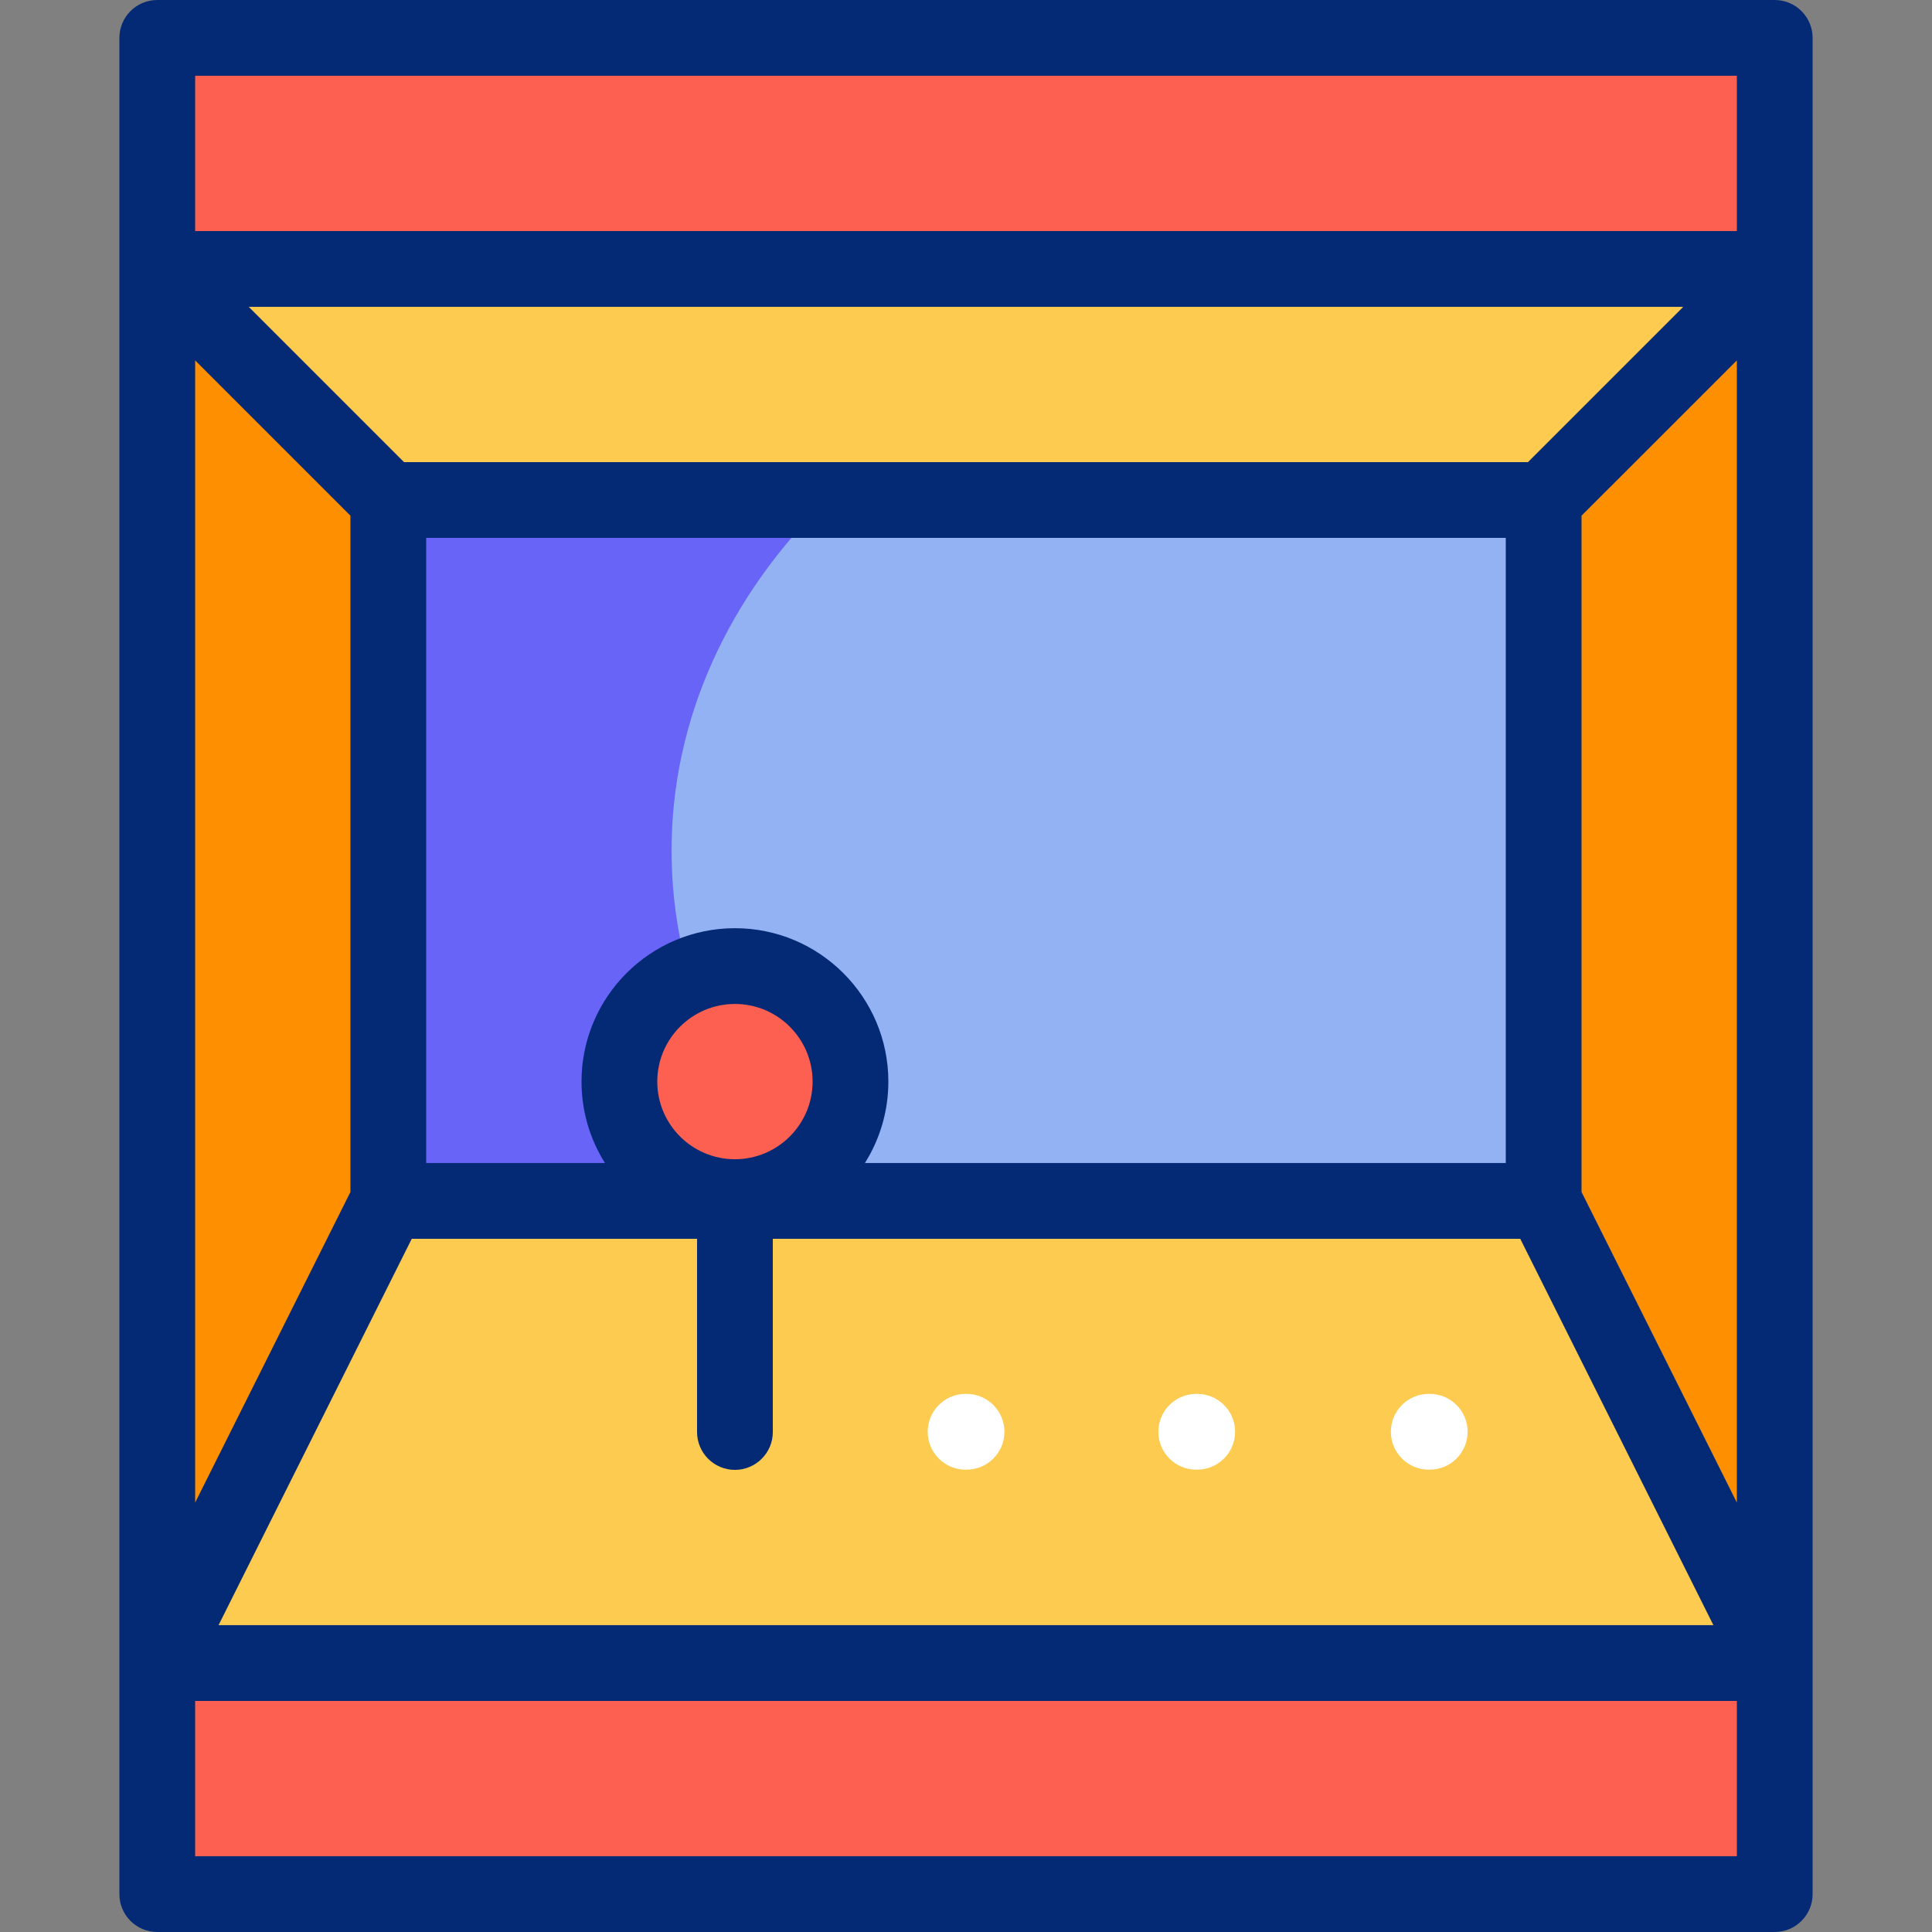
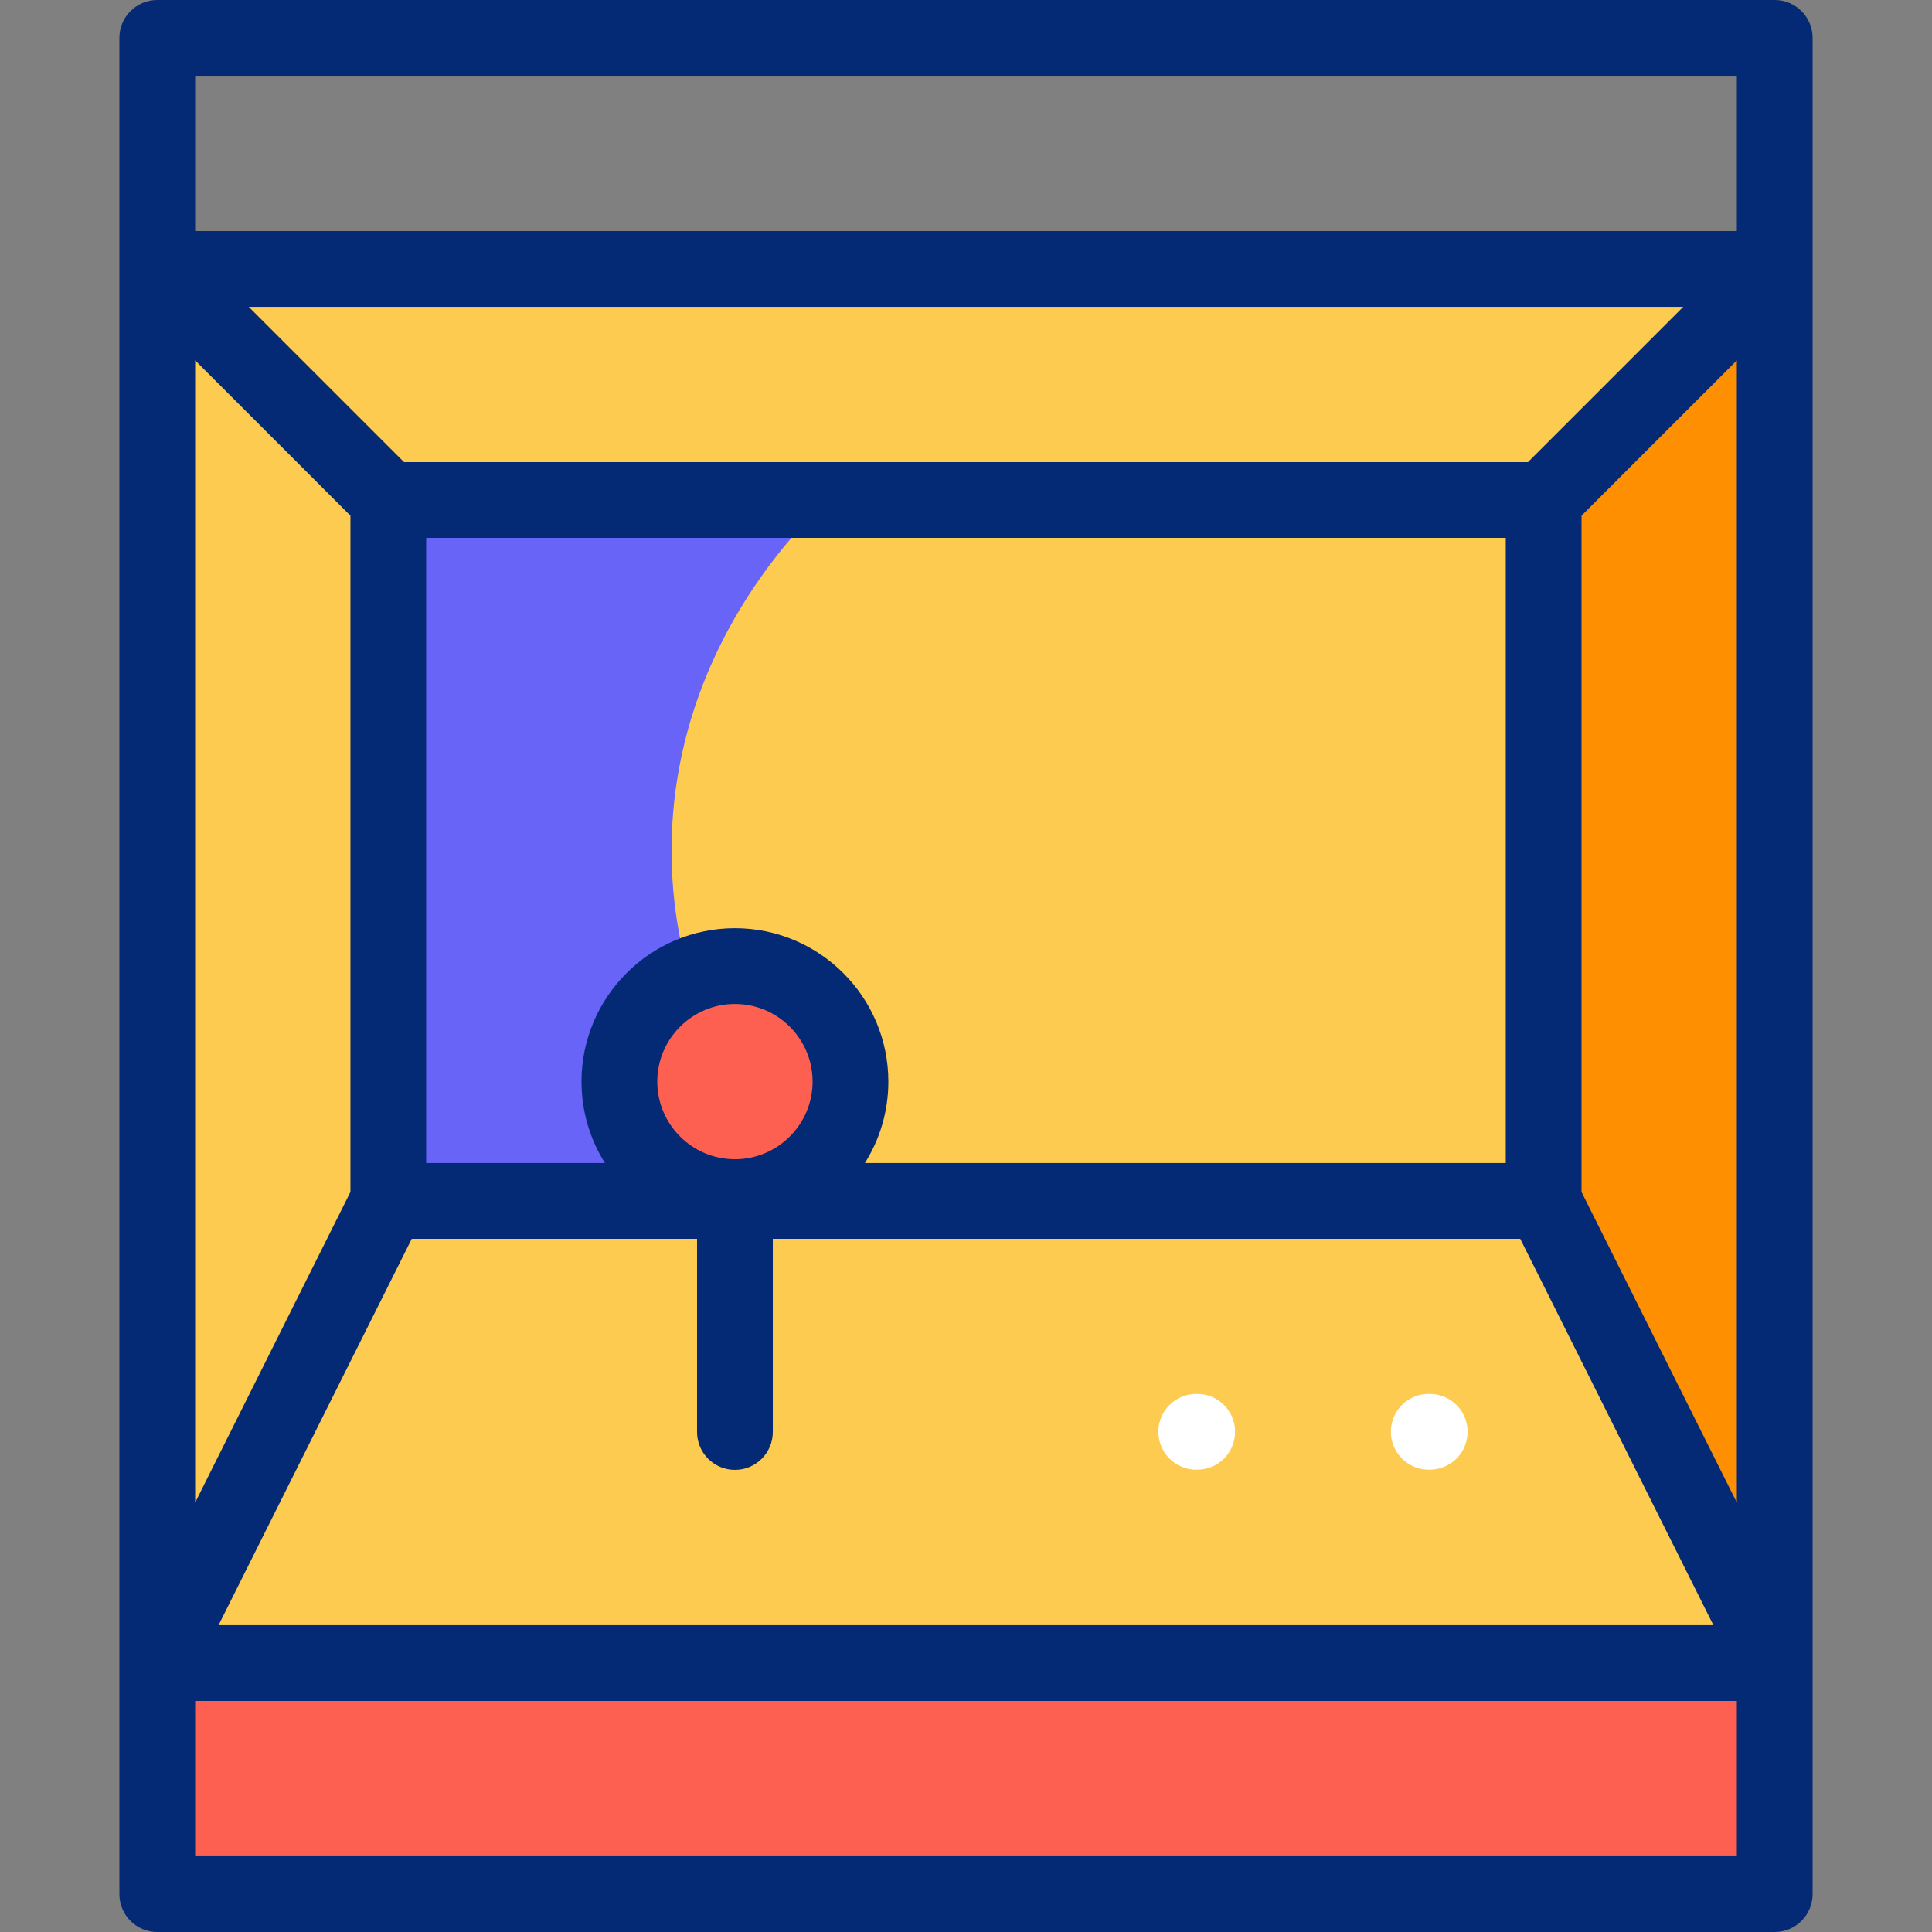
<svg xmlns="http://www.w3.org/2000/svg" id="Layer_1" viewBox="0 0 510 510">
  <rect x="0" y="0" width="510" height="510" fill="#808080" stroke="none" />
  <g id="Arcade_Game">
    <g>
      <g>
        <path d="m41.513 70.996h426.971v368.008h-426.971z" fill="#fdcb50" />
      </g>
      <g>
        <path d="m468.484 70.996-60.996 62.762v183.254l60.996 121.992z" fill="#fd8f01" />
      </g>
      <g>
-         <path d="m41.513 70.996 60.996 62.762v183.254l-60.996 121.992z" fill="#fd8f01" />
-       </g>
+         </g>
      <g>
-         <path d="m102.509 132.055h304.979v185.021h-304.979z" fill="#93b2f4" />
-       </g>
+         </g>
      <g>
        <path d="m177.275 224.57c0 35.21 15.37 67.47 40.9 92.51h-115.67v-185.03h115.68c-25.54 25.04-40.91 57.3-40.91 92.52z" fill="#6864f7" />
      </g>
      <g>
        <path d="m41.513 439.004h426.971v60.996h-426.971z" fill="#fd6050" />
      </g>
      <g>
-         <path d="m41.513 10h426.971v60.996h-426.971z" fill="#fd6050" />
-       </g>
+         </g>
      <g>
        <circle cx="194.002" cy="285.514" fill="#fd6050" r="30.498" />
      </g>
    </g>
    <g>
      <g fill="#052a75">
        <path d="m41.865 449c-.11.01-.23.01-.35.01s-.23 0-.35-.02c.11.01.23.01.35.01z" />
-         <path d="m468.725 449c-.08.01-.16.01-.24.01-.11 0-.23 0-.34-.01z" />
      </g>
      <g>
        <path d="m468.485 0h-426.97c-5.53 0-10 4.48-10 10v490c0 5.52 4.47 10 10 10h426.97c5.52 0 10-4.48 10-10v-490c0-5.52-4.48-10-10-10zm-416.97 95.14 40.99 40.99v178.52l-40.99 81.99zm121.99 190.37c0-11.3 9.19-20.49 20.5-20.49 11.3 0 20.5 9.19 20.5 20.49 0 11.31-9.2 20.5-20.5 20.5-11.31 0-20.5-9.19-20.5-20.5zm20.5-40.49c-22.33 0-40.5 18.16-40.5 40.49 0 7.9 2.27 15.27 6.19 21.5h-47.19v-165.02h284.98v165.02h-169.17c3.92-6.23 6.19-13.6 6.19-21.5 0-22.33-18.17-40.49-40.5-40.49zm-10 81.99v51c0 5.52 4.47 10 10 10 5.52 0 10-4.48 10-10v-51h197.3l50.99 101.99h-394.6l51-101.99zm-77.35-205.02-40.99-40.99h378.67l-40.99 40.99zm-65.14 327.02c-.06 0-.12 0-.17-.01h.52c-.11.01-.23.01-.35.01zm416.97 40.99h-406.97v-41h406.97zm0-93.36-41-81.99v-178.52l41-40.99zm0-335.64h-406.97v-41h406.97z" fill="#052a75" />
      </g>
      <g>
        <path d="m41.865 449c-.11.01-.23.01-.35.01s-.23 0-.35-.02c.11.01.23.01.35.01z" fill="#052a75" />
      </g>
      <g>
        <path d="m468.725 449c-.08.01-.16.01-.24.01-.11 0-.23 0-.34-.01z" fill="#052a75" />
      </g>
      <g>
-         <path d="m255.145 387.953h-.256c-5.523 0-10-4.477-10-10s4.477-10 10-10h.256c5.523 0 10 4.477 10 10s-4.477 10-10 10z" fill="#fff" />
-       </g>
+         </g>
      <g>
        <path d="m316.033 387.953h-.256c-5.523 0-10-4.477-10-10s4.477-10 10-10h.256c5.523 0 10 4.477 10 10s-4.477 10-10 10z" fill="#fff" />
      </g>
      <g>
        <path d="m377.41 387.953h-.257c-5.523 0-10-4.477-10-10s4.477-10 10-10h.257c5.523 0 10 4.477 10 10s-4.477 10-10 10z" fill="#fff" />
      </g>
    </g>
  </g>
  <g />
  <g />
  <g />
  <g />
  <g />
  <g />
  <g />
  <g />
  <g />
  <g />
  <g />
  <g />
  <g />
  <g />
  <g />
</svg>